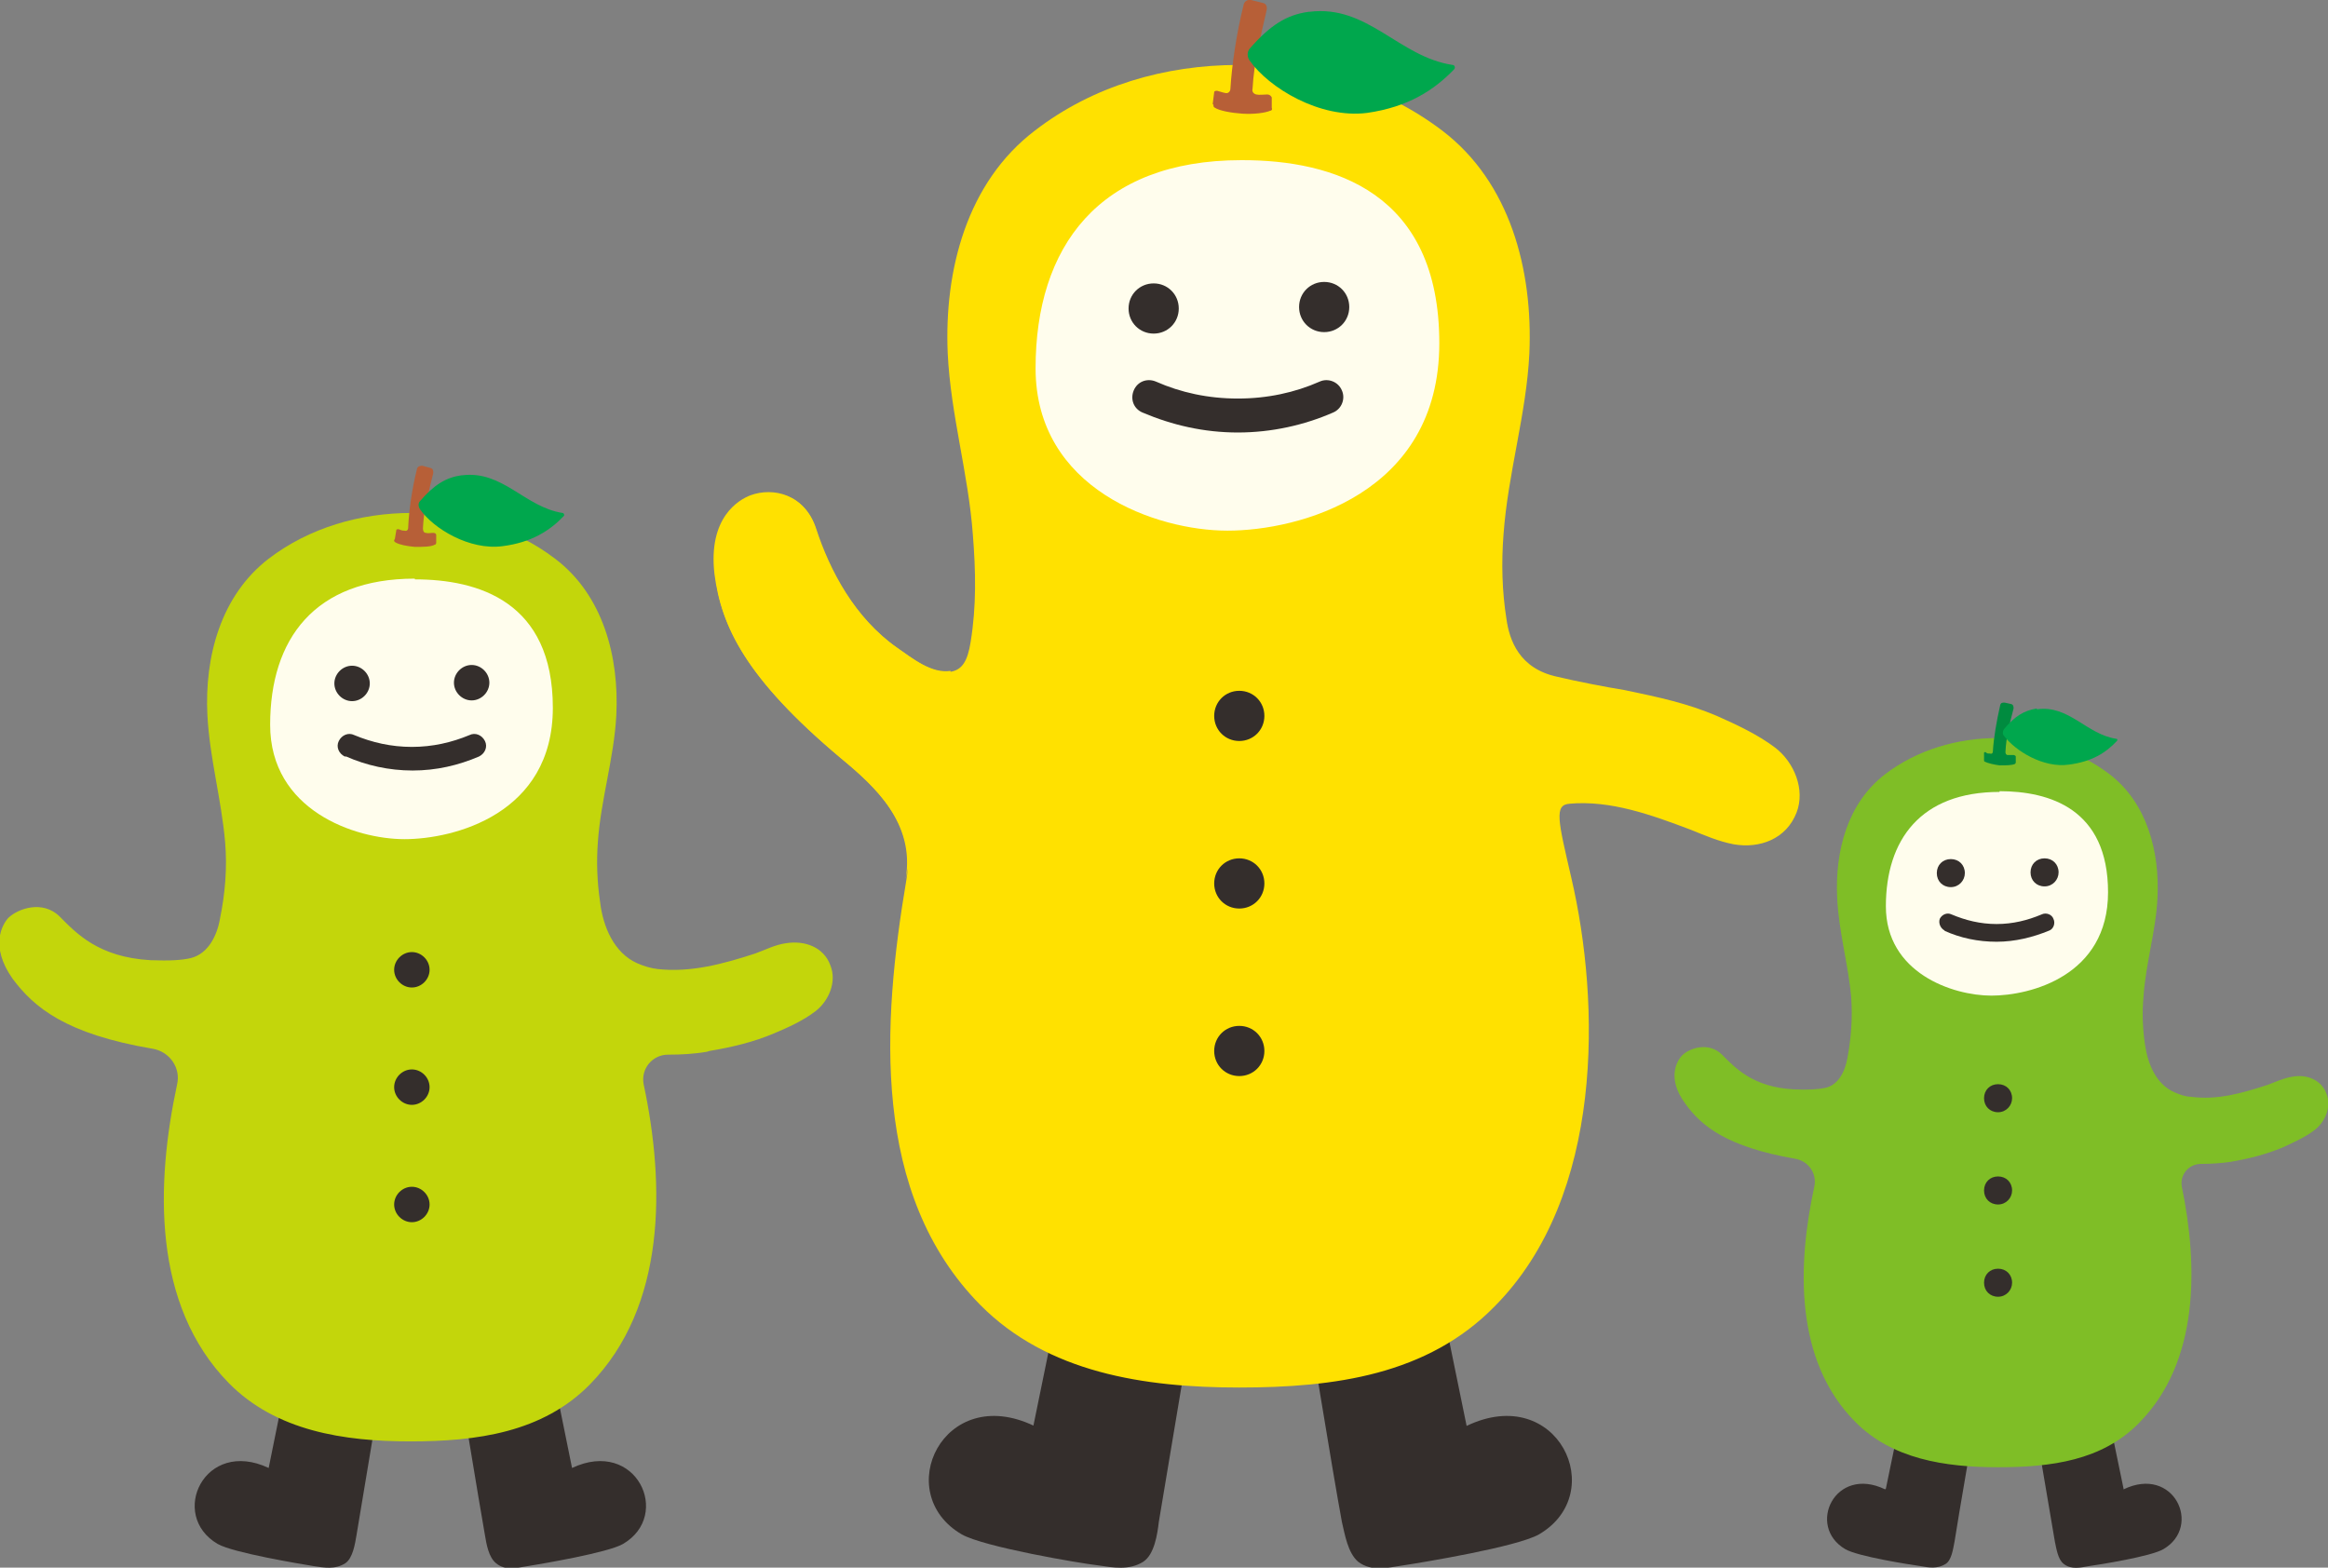
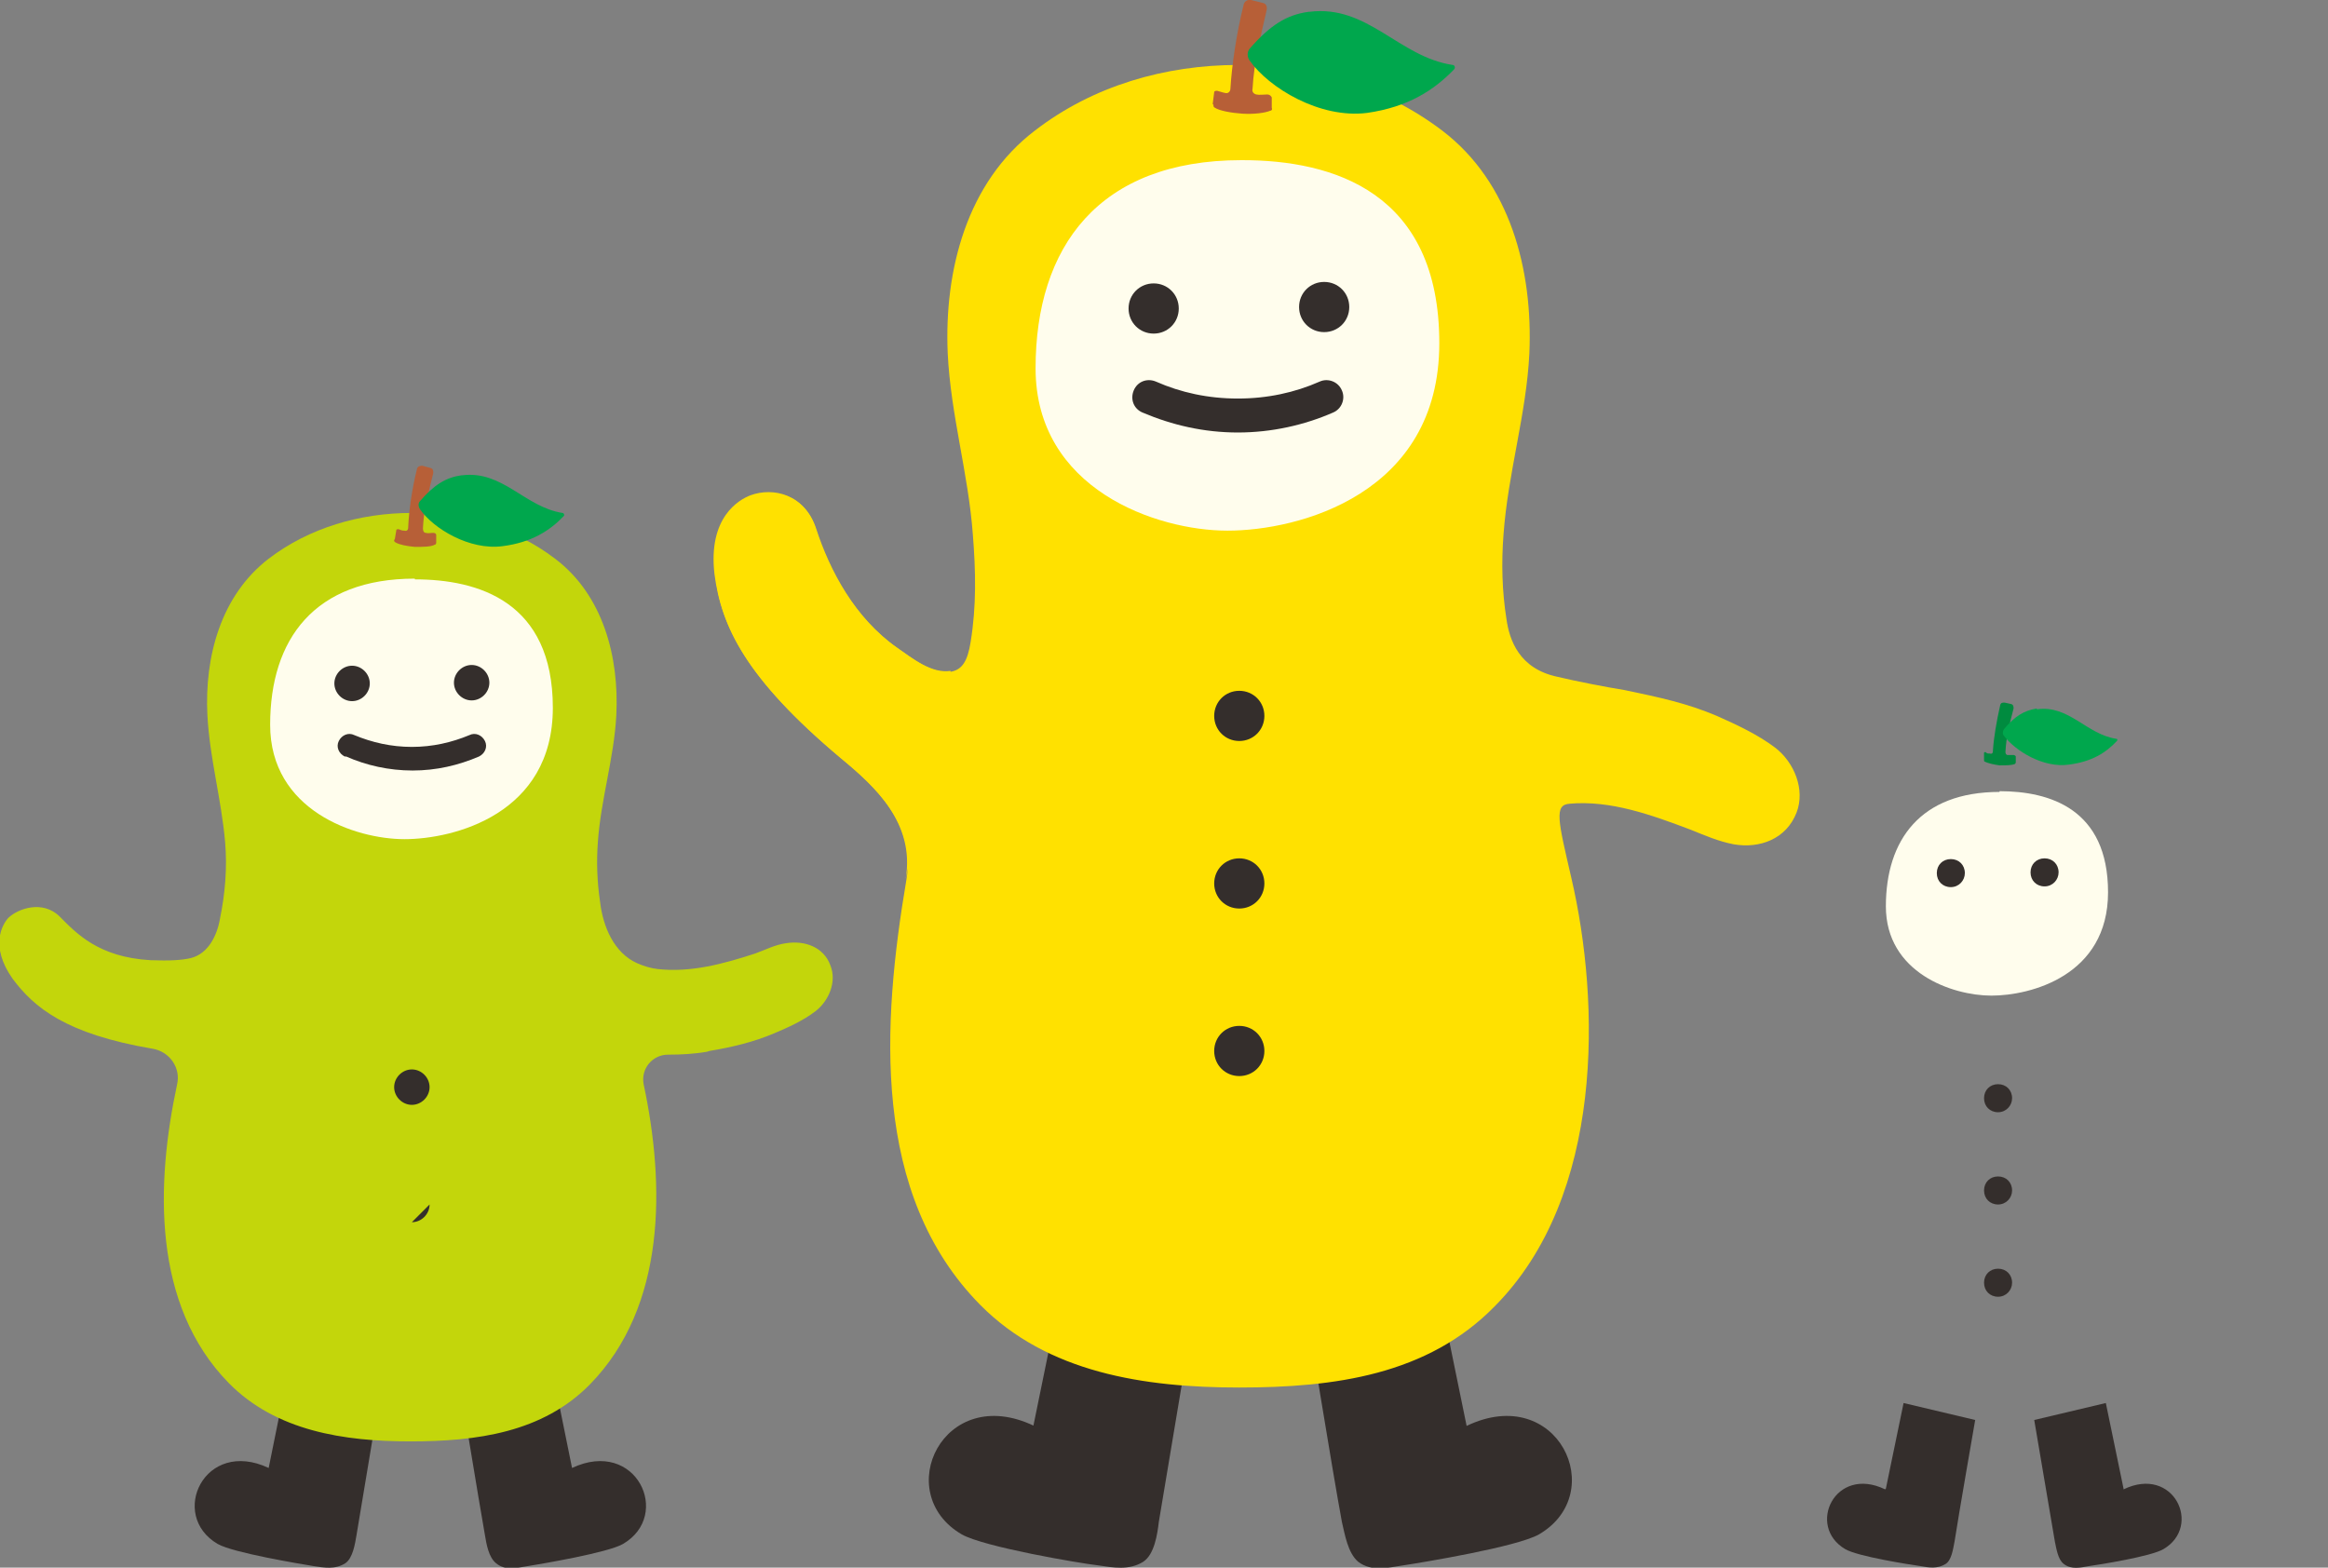
<svg xmlns="http://www.w3.org/2000/svg" width="315.4" height="212.4" version="1.1" viewBox="0 0 315.4 212.4">
  <rect x="0" y="0" width="315.4" height="212.4" fill="#808080" stroke="none" />
  <defs>
    <style>
      .cls-1 {
        fill: #008b3f;
      }

      .cls-2 {
        fill: #b75f37;
      }

      .cls-3 {
        fill: #ffe100;
      }

      .cls-4 {
        fill: #00a74d;
      }

      .cls-5 {
        fill: #fffded;
      }

      .cls-6 {
        fill: #7fbe26;
      }

      .cls-7 {
        fill: #c3d60b;
      }

      .cls-8 {
        fill: #342e2c;
      }
    </style>
  </defs>
  <g>
    <g id="_レイヤー_1" data-name="レイヤー_1">
      <g>
        <g>
          <path class="cls-8" d="M255.4,201.8c-6.8-3.3-10.7,5-5.4,8.1,1.7,1,8.8,2.1,10.2,2.3,1.1.2,2.3.4,3.4-.3.8-.5,1-2,1.2-3,.5-3.3,2.8-16.5,2.8-16.5l-9.7-2.3-2.4,11.6" />
          <path class="cls-8" d="M287.7,201.8c6.8-3.3,10.7,5,5.4,8.1-1.7,1-8.7,2.1-10.1,2.3-1.1.2-2.4.5-3.4-.3-.8-.6-1-2.1-1.2-3-.6-3.5-2.8-16.5-2.8-16.5l9.7-2.3,2.4,11.6" />
-           <path class="cls-6" d="M302.3,157.4c2.4-.4,4.7-1,6.9-1.9,1.5-.7,3.1-1.4,4.4-2.4,1.4-1.1,2.3-3.1,1.6-4.9-.7-1.9-2.7-2.7-4.7-2.3-1.2.2-2.2.7-3.3,1.1-3.4,1.1-6.8,2.1-10.4,1.6-.7,0-1.5-.3-2.2-.6-2.5-1.1-3.6-3.8-4-6.5-.3-2.1-.4-4.2-.2-6.4.3-4.6,1.7-9,1.9-13.5.3-6.2-1.4-12.8-6.5-16.7-4.3-3.3-9.8-4.9-15.2-4.9s-10.9,1.6-15.2,4.9c-5.1,3.9-6.8,10.4-6.5,16.7.2,4.6,1.5,9,1.9,13.5.2,2.8,0,5.5-.5,8.2-.3,1.8-1.2,3.7-3,4.1-1,.2-2.3.3-4.3.2-5.5-.3-7.9-2.9-9.7-4.7-1.8-1.8-4.5-.9-5.5.2-.6.7-2,3,.5,6.4,2.2,3.1,5.7,5.9,14.9,7.5,1.8.3,3,2,2.6,3.8-2.3,10.6-2.7,23.5,5.5,31.8,5,5.1,12.2,6.2,19.4,6.2s14.1-.9,19.1-6c8.2-8.3,8-21.3,5.8-32-.3-1.6.9-3.1,2.6-3.1,1.4,0,2.8-.1,4.2-.3" />
          <path class="cls-5" d="M270.9,107.2c6.8,0,14.7,2.4,14.7,13.7s-10.5,14-15.8,14-14.3-3.1-14.3-12.1,4.7-15.5,15.4-15.5" />
          <path class="cls-8" d="M266.2,118.3c0,1-.8,1.9-1.9,1.9s-1.9-.8-1.9-1.9.8-1.9,1.9-1.9,1.9.8,1.9,1.9" />
          <path class="cls-8" d="M278.9,118.2c0,1-.8,1.9-1.9,1.9s-1.9-.8-1.9-1.9.8-1.9,1.9-1.9,1.9.8,1.9,1.9" />
-           <path class="cls-8" d="M263.5,126.1c-.6-.3-.9-1-.7-1.6.3-.6,1-.9,1.6-.6,1.9.8,3.9,1.3,6.1,1.3s4.2-.5,6.1-1.3c.6-.3,1.4,0,1.6.6.3.6,0,1.4-.6,1.6-2.2.9-4.6,1.5-7.1,1.5s-4.9-.5-7.1-1.5" />
          <path class="cls-1" d="M268.8,103c0,0,0,.2.1.2.4.2,1.2.4,2,.5.9,0,1.7,0,2.1-.2,0,0,.1-.1.1-.2v-.8c0-.1-.2-.2-.3-.2-.3,0-.6,0-.8,0-.2,0-.3-.2-.3-.4.1-2,.5-3.6,1.1-5.9,0-.2,0-.5-.3-.6l-.9-.2c-.3,0-.5,0-.6.3-.5,2.2-.9,4.5-1,6.3,0,.2-.1.4-.4.3-.3,0-.4,0-.6-.2,0,0-.2,0-.2.1v.9" />
          <path class="cls-8" d="M272.6,148.8c0,1-.8,1.9-1.9,1.9s-1.9-.8-1.9-1.9.8-1.9,1.9-1.9,1.9.8,1.9,1.9" />
          <path class="cls-8" d="M272.6,161.3c0,1-.8,1.9-1.9,1.9s-1.9-.8-1.9-1.9.8-1.9,1.9-1.9,1.9.8,1.9,1.9" />
          <path class="cls-8" d="M272.6,173.8c0,1-.8,1.9-1.9,1.9s-1.9-.8-1.9-1.9.8-1.9,1.9-1.9,1.9.8,1.9,1.9" />
          <path class="cls-4" d="M276,96.1c4.3-.6,6.7,3.4,10.7,4,.2,0,.2.2.1.3-1.5,1.6-3.4,2.8-6.5,3.2-3.5.5-7.3-1.9-8.8-3.9-.2-.2-.2-.6,0-.9,1.5-1.8,2.7-2.5,4.4-2.8" />
        </g>
        <g>
          <path class="cls-8" d="M36.4,198.9c-8.7-4.1-13.6,6.4-6.9,10.3,2.1,1.2,11.2,2.7,13,3,1.4.2,2.9.5,4.3-.4,1-.7,1.3-2.6,1.5-3.8.7-4.2,3.5-21,3.5-21l-12.4-2.9-3,14.8" />
          <path class="cls-8" d="M77.5,198.9c8.7-4.1,13.6,6.4,6.9,10.3-2.1,1.2-11.1,2.7-12.9,3-1.4.2-3,.7-4.3-.4-1-.8-1.3-2.6-1.5-3.8-.8-4.5-3.5-21-3.5-21l12.3-2.9,3,14.8" />
          <path class="cls-7" d="M96.1,142.4c3-.5,6-1.2,8.8-2.4,1.9-.8,3.9-1.7,5.6-3,1.8-1.4,2.9-4,2-6.2-.9-2.5-3.5-3.4-6-3-1.5.2-2.8.9-4.2,1.4-4.3,1.4-8.7,2.6-13.2,2.1-.9-.1-1.9-.4-2.8-.8-3.1-1.4-4.6-4.9-5-8.3-.4-2.7-.5-5.4-.3-8.1.4-5.8,2.2-11.4,2.5-17.2.4-7.9-1.8-16.3-8.3-21.2-5.5-4.2-12.4-6.2-19.4-6.2s-13.9,2-19.4,6.2c-6.5,5-8.7,13.3-8.3,21.2.3,5.8,1.9,11.4,2.4,17.2.3,3.5,0,7-.7,10.4-.4,2.3-1.6,4.7-3.9,5.3-1.2.3-2.9.4-5.5.3-7.1-.4-10.1-3.7-12.3-5.9-2.3-2.3-5.7-1.1-7,.2-.8.9-2.5,3.8.6,8.2,2.9,3.9,7.2,7.5,19,9.5,2.3.4,3.8,2.6,3.3,4.8-2.9,13.5-3.4,29.9,7,40.5,6.4,6.5,15.6,7.9,24.6,7.9s17.9-1.2,24.3-7.7c10.4-10.6,10.2-27.1,7.3-40.7-.4-2.1,1.2-4,3.3-4,1.8,0,3.6-.1,5.3-.4" />
          <path class="cls-5" d="M56.2,78.5c8.6,0,18.7,3,18.7,17.4s-13.4,17.8-20.1,17.8-18.2-3.9-18.2-15.5,6-19.8,19.6-19.8" />
          <path class="cls-8" d="M50.1,92.6c0,1.3-1.1,2.4-2.4,2.4s-2.4-1.1-2.4-2.4,1.1-2.4,2.4-2.4,2.4,1.1,2.4,2.4" />
          <path class="cls-8" d="M66.3,92.5c0,1.3-1.1,2.4-2.4,2.4s-2.4-1.1-2.4-2.4,1.1-2.4,2.4-2.4,2.4,1.1,2.4,2.4" />
          <path class="cls-8" d="M46.7,102.5c-.8-.4-1.2-1.3-.8-2.1.4-.8,1.3-1.2,2.1-.8,2.4,1,5,1.6,7.8,1.6s5.4-.6,7.8-1.6c.8-.4,1.7,0,2.1.8.4.8,0,1.7-.8,2.1-2.8,1.2-5.8,1.9-9,1.9s-6.3-.7-9-1.9" />
          <path class="cls-2" d="M53.4,73.2c0,.1,0,.2.2.3.5.3,1.5.5,2.6.6,1.1,0,2.2,0,2.7-.3.1,0,.2-.1.2-.3v-1c0-.2-.2-.3-.4-.3-.4,0-.7.1-1,0-.3,0-.4-.3-.4-.6.1-2.5.7-4.6,1.4-7.5,0-.3,0-.6-.4-.7l-1.1-.3c-.3,0-.6.1-.7.4-.7,2.8-1.1,5.7-1.2,8,0,.3-.2.5-.5.4-.4,0-.5-.1-.8-.2-.1,0-.3,0-.3.1l-.2,1.2" />
-           <path class="cls-8" d="M58.2,131.4c0,1.3-1.1,2.4-2.4,2.4s-2.4-1.1-2.4-2.4,1.1-2.4,2.4-2.4,2.4,1.1,2.4,2.4" />
          <path class="cls-8" d="M58.2,147.3c0,1.3-1.1,2.4-2.4,2.4s-2.4-1.1-2.4-2.4,1.1-2.4,2.4-2.4,2.4,1.1,2.4,2.4" />
-           <path class="cls-8" d="M58.2,163.2c0,1.3-1.1,2.4-2.4,2.4s-2.4-1.1-2.4-2.4,1.1-2.4,2.4-2.4,2.4,1.1,2.4,2.4" />
+           <path class="cls-8" d="M58.2,163.2c0,1.3-1.1,2.4-2.4,2.4" />
          <path class="cls-4" d="M62.6,64.4c5.5-.7,8.5,4.3,13.6,5.1.2,0,.3.3.2.4-1.9,2-4.4,3.6-8.3,4.1-4.5.6-9.4-2.4-11.2-5-.2-.3-.3-.8,0-1.1,1.9-2.2,3.5-3.2,5.6-3.5" />
        </g>
        <g>
          <path class="cls-8" d="M140.1,193.2c-12.3-5.9-19.4,9.1-9.8,14.7,3,1.7,15.9,3.9,18.5,4.2,2,.3,4.2.7,6.1-.5,1.5-1,1.9-3.7,2.1-5.4,1-6,5-29.9,5-29.9l-17.7-4.1-4.3,21" />
          <path class="cls-8" d="M198.7,193.2c12.3-5.9,19.4,9.1,9.8,14.7-3,1.7-15.8,3.8-18.4,4.2-2,.3-4.3.9-6.1-.5-1.4-1.2-1.8-3.7-2.2-5.4-1.2-6.4-5-29.9-5-29.9l17.6-4.1,4.3,21" />
          <path class="cls-3" d="M212.6,108.9c5.6-.5,11.1,1.5,16.4,3.5,2,.8,3.8,1.6,5.9,2,3.5.6,7.1-.7,8.5-4.3,1.2-3.1-.3-6.8-2.9-8.8-2.4-1.8-5.2-3.1-7.9-4.3-4-1.7-7.7-2.5-12.5-3.5-2.5-.4-6.6-1.2-9.1-1.8-5.2-1.1-6.5-5-6.9-7.8-.6-3.8-.7-7.6-.4-11.5.6-8.3,3.1-16.3,3.5-24.5.5-11.3-2.6-23.2-11.8-30.2-7.9-6-17.7-8.9-27.6-8.9s-19.7,2.8-27.6,8.9c-9.2,7-12.3,18.9-11.8,30.2.4,8.3,2.8,16.3,3.4,24.5.4,5,.5,9.7-.3,14.6-.4,2.5-1.1,3.7-2.6,4-2.6.4-5.3-1.8-7.2-3.1-5.9-4.1-9.3-10.7-11.1-16.2-1.5-4.7-5.8-5.6-8.8-4.5-1.6.6-5.8,3-4.9,10.7.8,6.9,4.1,14,17.1,24.9,4.6,3.8,10.1,8.8,8.8,16.4-3.3,19.5-4.8,42.6,10,57.6,9.1,9.2,22.2,11.2,35.1,11.2s25.5-1.7,34.6-11c14.9-15,14.3-41.2,10.4-58-1.8-7.8-2.4-10-.2-10.1" />
          <path class="cls-3" d="M122.7,119.1c1.3-7.6-4.2-12.6-8.8-16.4-13-10.9-16.2-18-17.1-24.9-.9-7.7,3.3-10.1,4.9-10.7,3-1.1,7.3-.2,8.8,4.5,1.7,5.5,5.2,12.1,11.1,16.2,2,1.4,4.6,3.5,7.2,3.1" />
          <path class="cls-5" d="M168.3,21.7c12.3,0,26.7,4.3,26.7,24.8s-19.1,25.4-28.7,25.4-26-5.6-26-22,8.5-28.2,27.9-28.2" />
          <path class="cls-8" d="M159.7,41.8c0,1.9-1.5,3.4-3.4,3.4s-3.4-1.5-3.4-3.4,1.5-3.4,3.4-3.4,3.4,1.5,3.4,3.4" />
          <path class="cls-8" d="M182.8,41.6c0,1.9-1.5,3.4-3.4,3.4s-3.4-1.5-3.4-3.4,1.5-3.4,3.4-3.4,3.4,1.5,3.4,3.4" />
          <path class="cls-8" d="M154.8,55.9c-1.2-.5-1.7-1.8-1.2-3,.5-1.2,1.8-1.7,3-1.2,3.4,1.5,7.1,2.3,11.1,2.3s7.7-.8,11.1-2.3c1.1-.5,2.5,0,3,1.2.5,1.1,0,2.5-1.2,3-3.9,1.7-8.3,2.7-12.9,2.7s-8.9-1-12.9-2.7" />
          <path class="cls-2" d="M164.4,14.2c0,.2,0,.3.2.4.6.4,2.2.7,3.7.8,1.6.1,3.1-.1,3.8-.4.2,0,.3-.2.2-.4v-1.4c-.1-.2-.3-.4-.6-.4-.5,0-1.1.1-1.5,0-.4-.1-.6-.4-.5-.8.2-3.6,1-6.6,1.9-10.6.1-.4,0-.9-.5-1l-1.6-.4c-.5-.1-.9.2-1,.6-1,4-1.6,8.2-1.8,11.4,0,.4-.3.7-.7.6-.5-.1-.7-.2-1.1-.3-.1,0-.4,0-.4.2l-.2,1.6" />
          <path class="cls-8" d="M171.3,97c0,1.9-1.5,3.4-3.4,3.4s-3.4-1.5-3.4-3.4,1.5-3.4,3.4-3.4,3.4,1.5,3.4,3.4" />
          <path class="cls-8" d="M171.3,119.7c0,1.9-1.5,3.4-3.4,3.4s-3.4-1.5-3.4-3.4,1.5-3.4,3.4-3.4,3.4,1.5,3.4,3.4" />
          <path class="cls-8" d="M171.3,142.4c0,1.9-1.5,3.4-3.4,3.4s-3.4-1.5-3.4-3.4,1.5-3.4,3.4-3.4,3.4,1.5,3.4,3.4" />
          <path class="cls-4" d="M177.4,1.6c7.9-1,12.1,6.1,19.4,7.2.3,0,.4.4.2.6-2.7,2.8-6.2,5.1-11.8,5.9-6.4.8-13.3-3.4-15.9-7.1-.3-.4-.4-1.1,0-1.6,2.8-3.2,5-4.6,8-5" />
        </g>
      </g>
    </g>
  </g>
</svg>